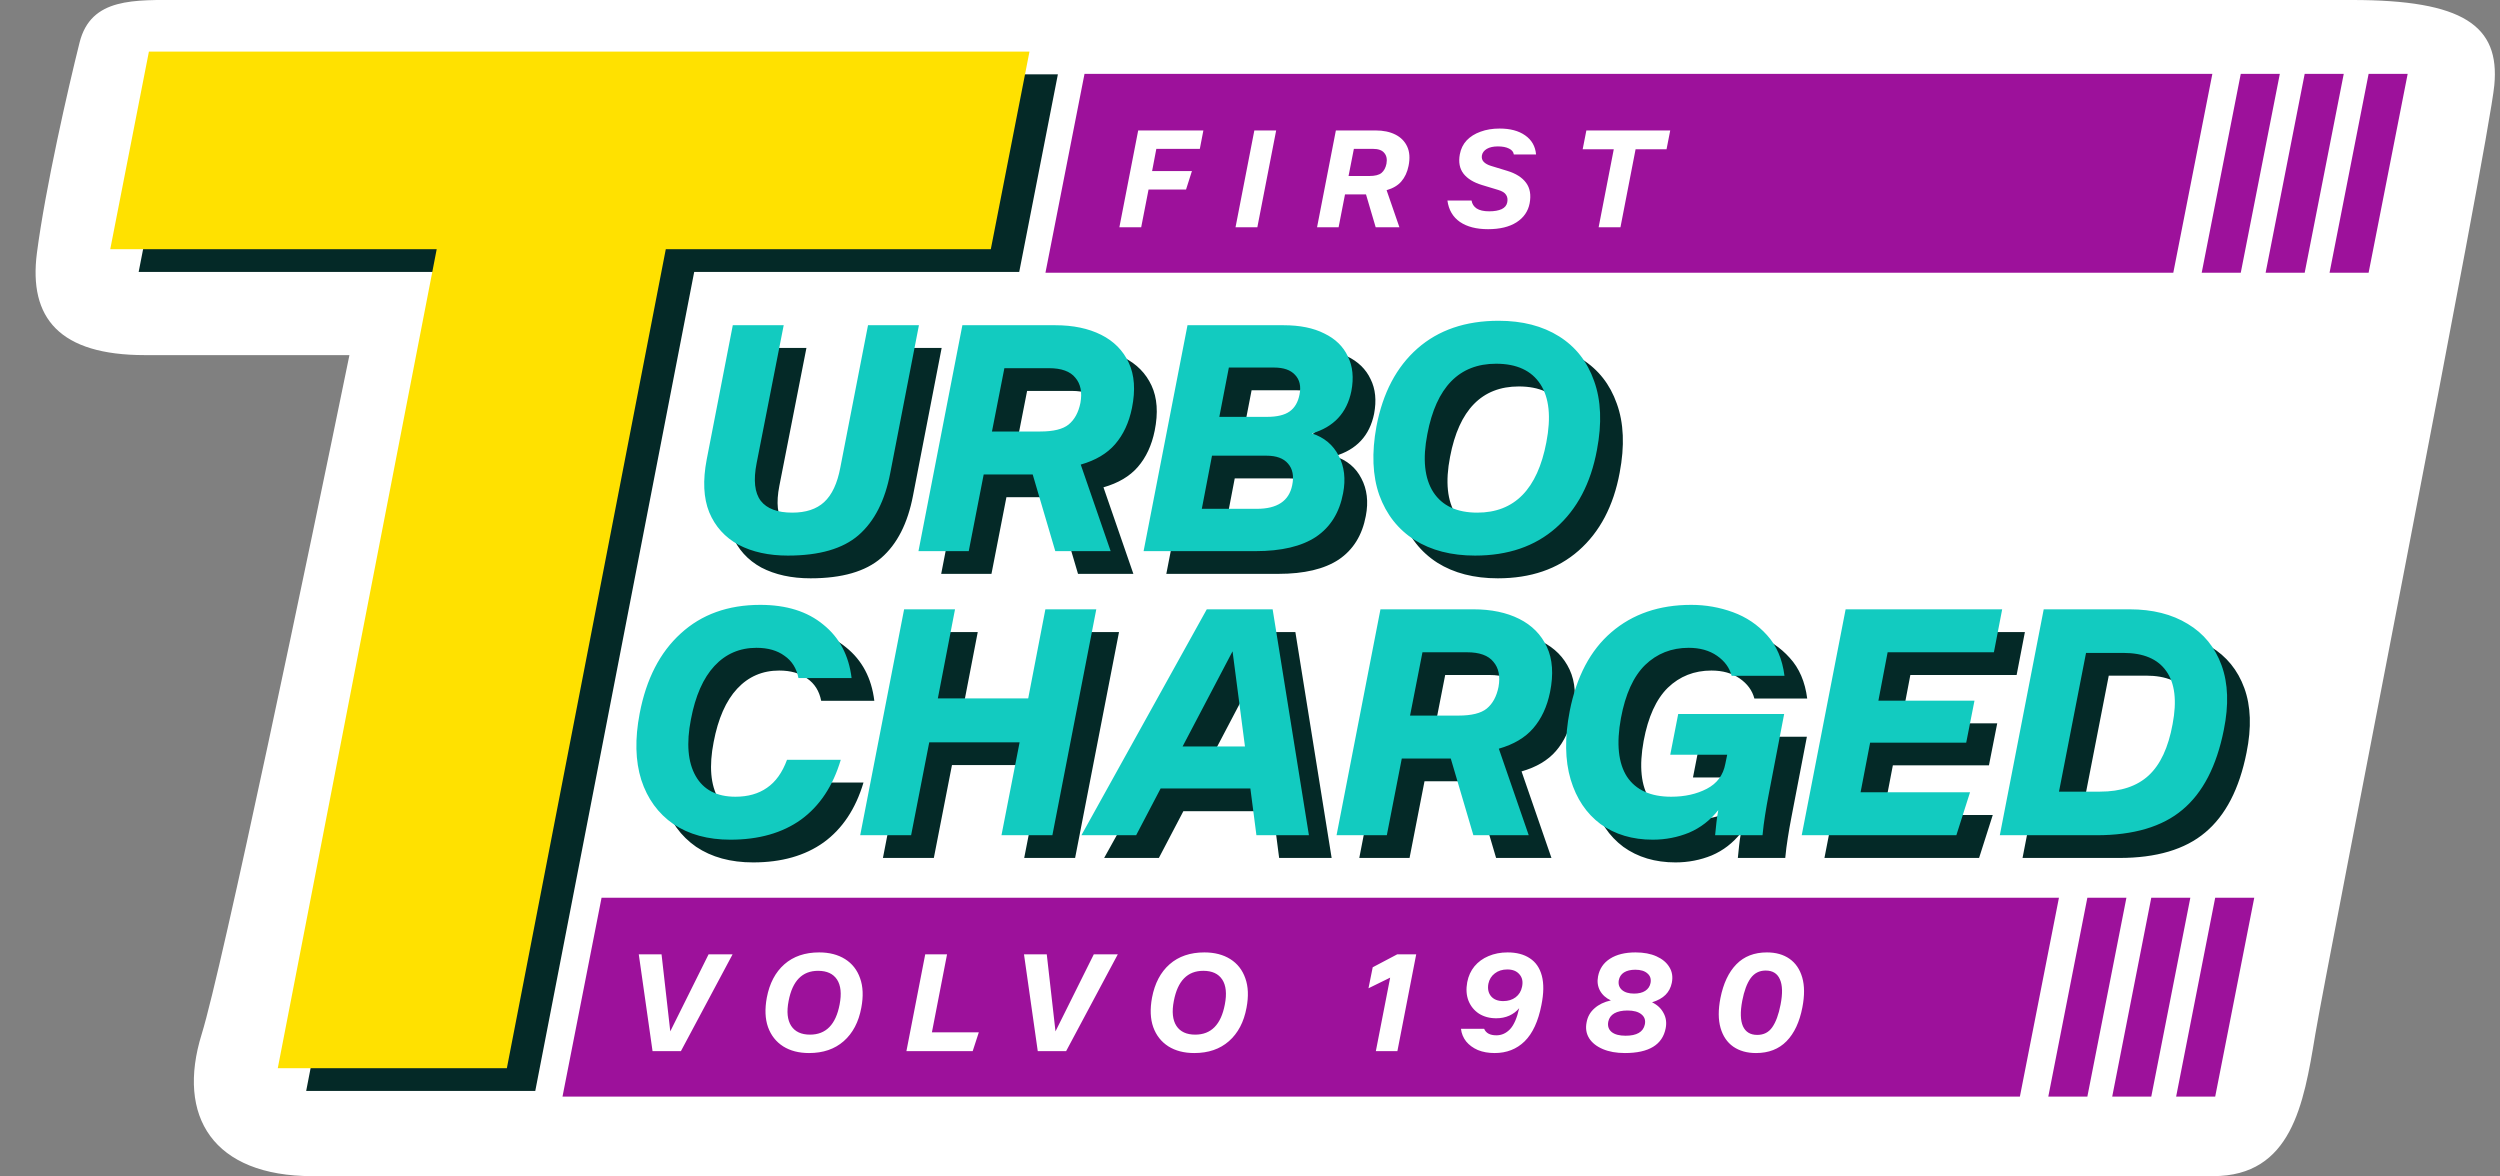
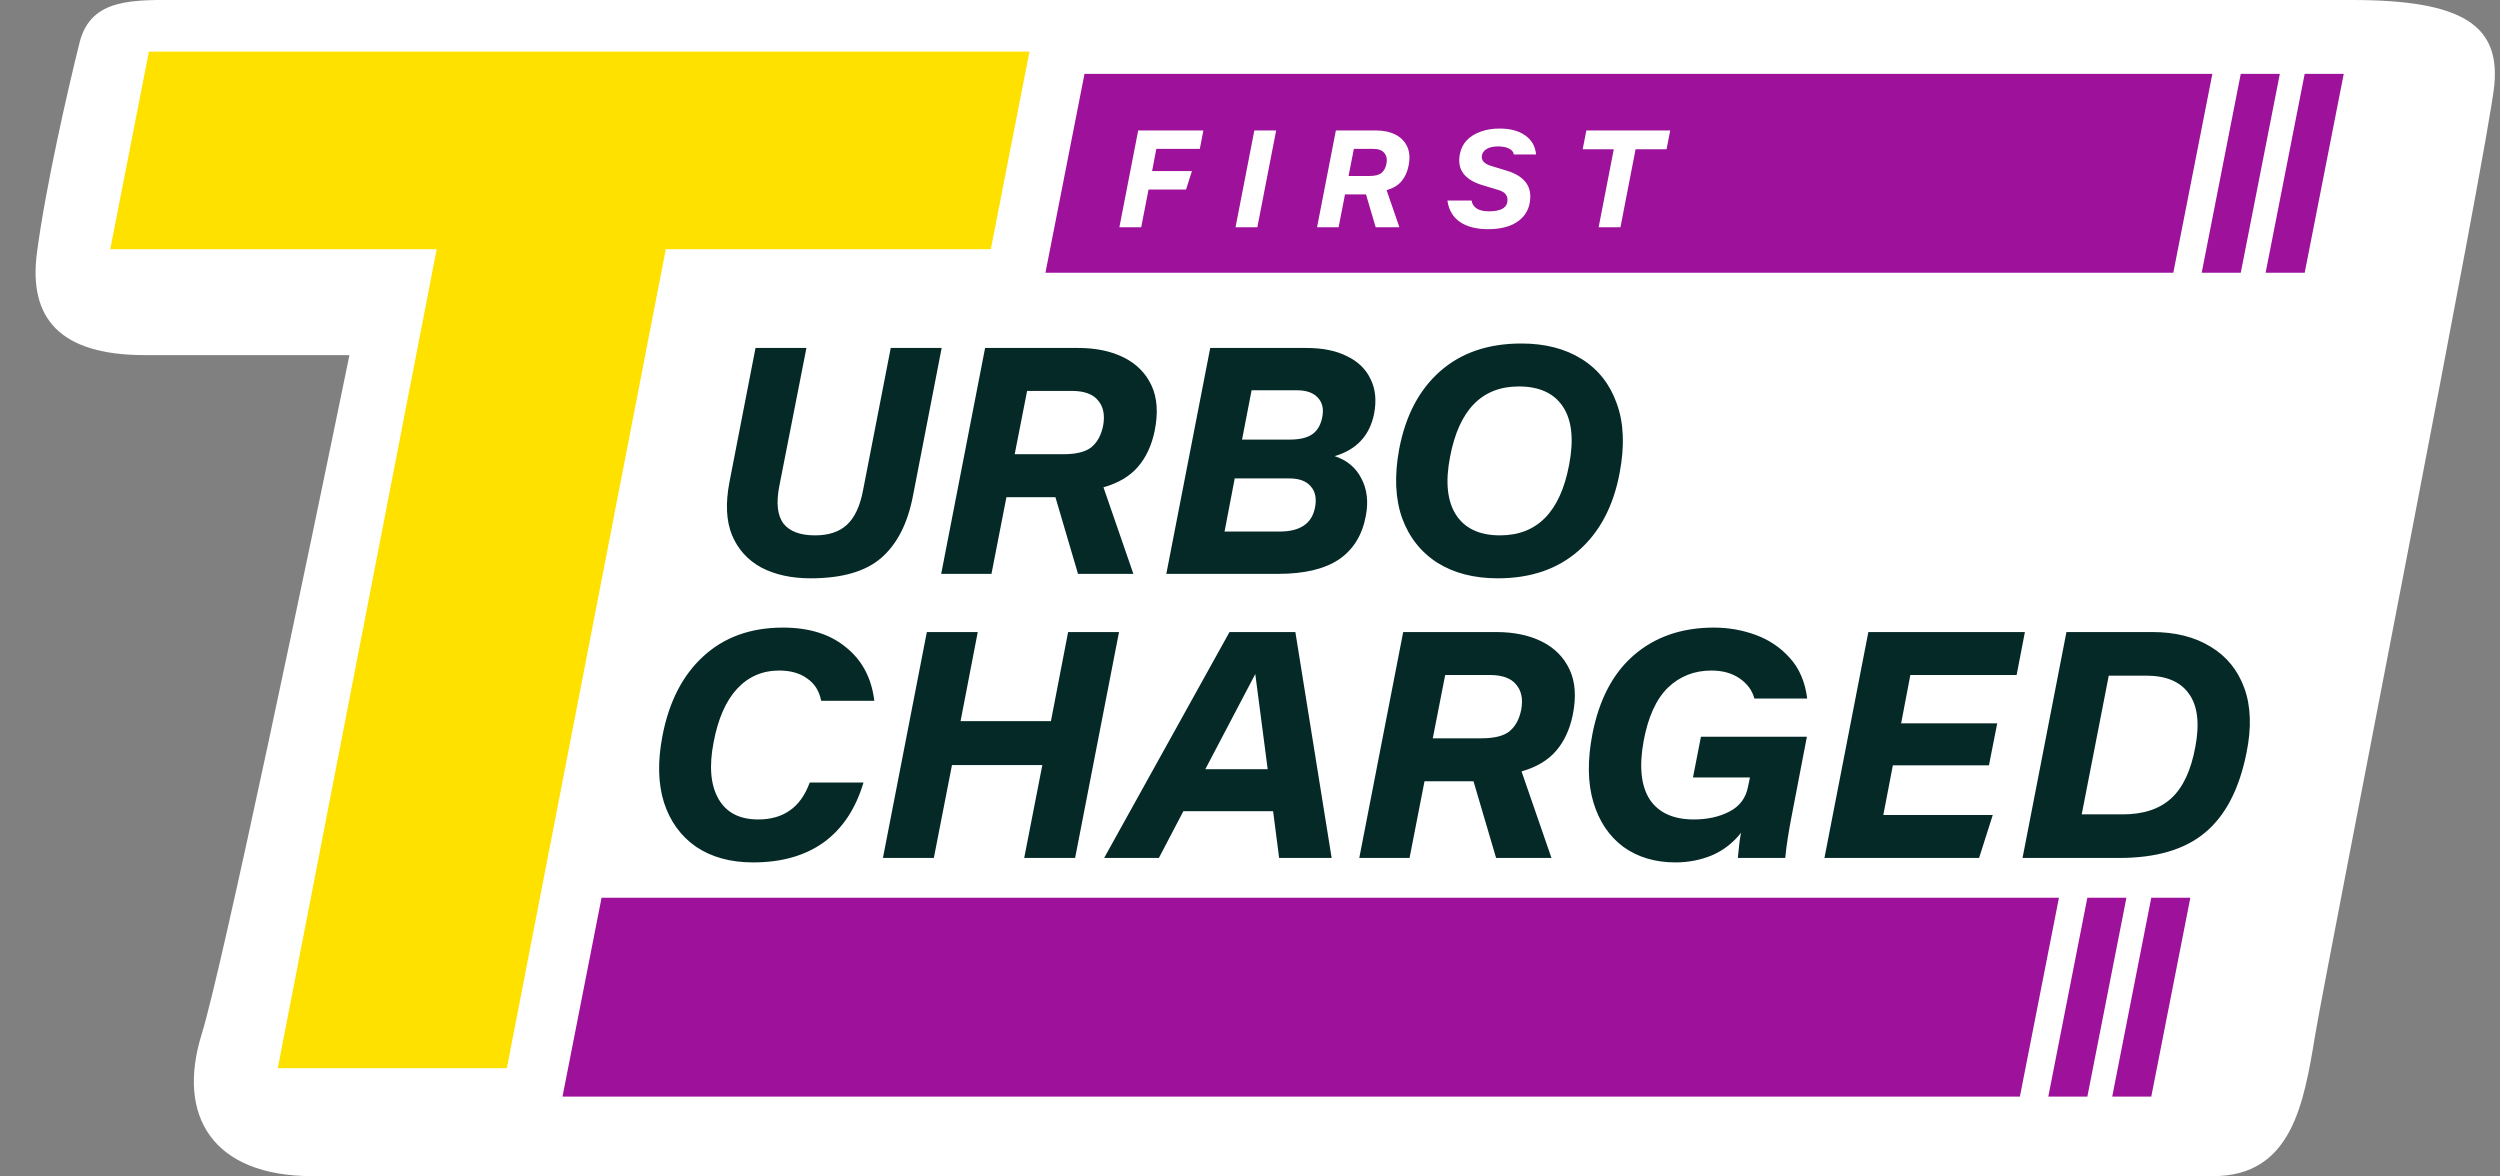
<svg xmlns="http://www.w3.org/2000/svg" width="440" height="207" viewBox="0 0 440 207" fill="none">
  <rect x="0" y="0" width="440" height="207" fill="#808080" stroke="none" />
  <path d="M414 0L32 6.52238e-05C23.667 6.52238e-05 16 -0.5 14 7.5C12 15.5 8 33 6.5 44.5C5 56 10.5 62.5 25.5 62.5H61.5C54.333 97.5 39.1 170.4 35.5 182C31 196.5 37.5 207 55 207H389.5C403.337 207 405.452 194.3 407.43 182.419L407.5 182C409.5 170 438 25.5 439 15C440 4.5 433.5 0 414 0Z" fill="white" />
  <path d="M151.899 86.272L156.771 61.24H165.731L160.691 87.224C159.758 92.115 157.891 95.773 155.091 98.2C152.329 100.589 148.185 101.784 142.659 101.784C139.299 101.784 136.406 101.149 133.979 99.88C131.59 98.573 129.873 96.669 128.827 94.168C127.819 91.667 127.67 88.568 128.379 84.872L132.971 61.24H141.931L137.171 85.488C136.574 88.512 136.817 90.733 137.899 92.152C138.982 93.533 140.83 94.224 143.443 94.224C145.833 94.224 147.699 93.608 149.043 92.376C150.425 91.107 151.377 89.072 151.899 86.272ZM173.378 61.24H189.73C192.866 61.24 195.554 61.8 197.794 62.92C200.034 64.04 201.658 65.683 202.666 67.848C203.674 70.013 203.86 72.664 203.226 75.8C202.703 78.376 201.714 80.504 200.258 82.184C198.839 83.827 196.823 85.021 194.21 85.768L199.474 101H189.73L185.754 87.504H177.13L174.498 101H165.65L173.378 61.24ZM194.154 74.904C194.49 73.037 194.191 71.563 193.258 70.48C192.362 69.36 190.812 68.8 188.61 68.8H180.77L178.586 79.944H187.098C189.412 79.944 191.074 79.533 192.082 78.712C193.127 77.853 193.818 76.584 194.154 74.904ZM240.384 90.808C239.749 94.205 238.162 96.763 235.624 98.48C233.085 100.16 229.538 101 224.984 101H205.272L213 61.24H229.912C232.786 61.24 235.176 61.725 237.08 62.696C239.021 63.629 240.402 64.973 241.224 66.728C242.082 68.445 242.288 70.48 241.84 72.832C241.056 76.677 238.741 79.16 234.896 80.28C237.061 80.989 238.629 82.296 239.6 84.2C240.608 86.104 240.869 88.307 240.384 90.808ZM231.424 89.408C231.76 87.803 231.517 86.533 230.696 85.6C229.912 84.667 228.642 84.2 226.888 84.2H217.312L215.52 93.552H225.208C228.792 93.552 230.864 92.171 231.424 89.408ZM232.712 73.448C233.01 71.992 232.749 70.835 231.928 69.976C231.144 69.117 229.912 68.688 228.232 68.688H220.28L218.6 77.368H227C228.754 77.368 230.08 77.051 230.976 76.416C231.872 75.781 232.45 74.792 232.712 73.448ZM246.254 79.048C247.374 73.149 249.782 68.576 253.478 65.328C257.174 62.08 261.934 60.456 267.758 60.456C271.939 60.456 275.486 61.371 278.398 63.2C281.31 65.029 283.363 67.643 284.558 71.04C285.79 74.437 285.958 78.488 285.062 83.192C283.979 89.053 281.571 93.627 277.838 96.912C274.142 100.16 269.4 101.784 263.614 101.784C259.432 101.784 255.886 100.869 252.974 99.04C250.062 97.173 247.99 94.541 246.758 91.144C245.563 87.747 245.395 83.715 246.254 79.048ZM255.214 80.392C254.355 84.797 254.71 88.213 256.278 90.64C257.846 93.029 260.422 94.224 264.006 94.224C270.539 94.224 274.59 90.099 276.158 81.848C277.016 77.405 276.662 73.989 275.094 71.6C273.526 69.211 270.931 68.016 267.31 68.016C260.814 68.016 256.782 72.141 255.214 80.392ZM153.88 123.336H144.528C144.192 121.619 143.371 120.312 142.064 119.416C140.795 118.483 139.152 118.016 137.136 118.016C134.187 118.016 131.723 119.08 129.744 121.208C127.765 123.336 126.384 126.472 125.6 130.616C124.779 134.835 125.059 138.157 126.44 140.584C127.821 143.011 130.155 144.224 133.44 144.224C135.643 144.224 137.491 143.701 138.984 142.656C140.515 141.611 141.691 139.968 142.512 137.728H151.976C150.595 142.357 148.261 145.867 144.976 148.256C141.691 150.608 137.547 151.784 132.544 151.784C128.587 151.784 125.245 150.869 122.52 149.04C119.832 147.173 117.947 144.579 116.864 141.256C115.819 137.933 115.725 134.032 116.584 129.552C117.741 123.504 120.149 118.819 123.808 115.496C127.467 112.136 132.133 110.456 137.808 110.456C142.4 110.456 146.096 111.613 148.896 113.928C151.733 116.205 153.395 119.341 153.88 123.336ZM169.059 126.92H184.963L187.987 111.24H196.947L189.219 151H180.259L183.451 134.648H167.547L164.355 151H155.395L163.123 111.24H172.083L169.059 126.92ZM224.065 142.768H208.273L203.961 151H194.329L216.393 111.24H227.985L234.369 151H225.129L224.065 142.768ZM220.929 118.632L212.137 135.376H223.113L220.929 118.632ZM246.961 111.24H263.313C266.449 111.24 269.137 111.8 271.377 112.92C273.617 114.04 275.241 115.683 276.249 117.848C277.257 120.013 277.443 122.664 276.809 125.8C276.286 128.376 275.297 130.504 273.841 132.184C272.422 133.827 270.406 135.021 267.793 135.768L273.057 151H263.313L259.337 137.504H250.713L248.081 151H239.233L246.961 111.24ZM267.737 124.904C268.073 123.037 267.774 121.563 266.841 120.48C265.945 119.36 264.395 118.8 262.193 118.8H254.353L252.169 129.944H260.681C262.995 129.944 264.657 129.533 265.665 128.712C266.71 127.853 267.401 126.584 267.737 124.904ZM314.204 151H305.86C305.935 150.253 306.009 149.525 306.084 148.816C306.159 148.069 306.271 147.323 306.42 146.576C305.001 148.368 303.284 149.693 301.268 150.552C299.252 151.373 297.124 151.784 294.884 151.784C291.3 151.784 288.239 150.869 285.7 149.04C283.199 147.173 281.444 144.56 280.436 141.2C279.428 137.803 279.372 133.789 280.268 129.16C281.463 123.075 283.908 118.445 287.604 115.272C291.337 112.061 296.023 110.456 301.66 110.456C304.199 110.456 306.644 110.885 308.996 111.744C311.348 112.603 313.345 113.947 314.988 115.776C316.668 117.605 317.695 119.995 318.068 122.944H308.772C308.399 121.525 307.54 120.349 306.196 119.416C304.852 118.483 303.191 118.016 301.212 118.016C298.188 118.016 295.631 119.024 293.54 121.04C291.487 123.056 290.068 126.173 289.284 130.392C288.463 134.872 288.817 138.307 290.348 140.696C291.916 143.048 294.511 144.224 298.132 144.224C300.521 144.224 302.612 143.757 304.404 142.824C306.196 141.891 307.279 140.435 307.652 138.456L307.988 136.832H297.964L299.364 129.664H318.012L315.268 143.944C315.044 145.101 314.839 146.277 314.652 147.472C314.465 148.629 314.316 149.805 314.204 151ZM334.598 127.312H351.51L350.054 134.704H333.142L331.462 143.44H350.726L348.318 151H321.102L328.83 111.24H356.382L354.926 118.8H336.222L334.598 127.312ZM363.694 111.24H378.814C382.846 111.24 386.262 112.099 389.062 113.816C391.863 115.496 393.841 117.923 394.998 121.096C396.156 124.269 396.287 128.059 395.391 132.464C394.121 138.848 391.695 143.533 388.111 146.52C384.564 149.507 379.524 151 372.99 151H355.966L363.694 111.24ZM386.375 131.456C387.159 127.349 386.785 124.232 385.255 122.104C383.761 119.976 381.241 118.912 377.695 118.912H371.142L366.382 143.328H373.606C377.265 143.328 380.121 142.376 382.174 140.472C384.228 138.568 385.628 135.563 386.375 131.456Z" fill="#042927" />
  <path d="M190.875 13H389.375L382.5 48H184L190.875 13Z" fill="#9D119B" />
  <path d="M394.375 13H401.25L394.375 48H387.5L394.375 13Z" fill="#9D119B" />
  <path d="M405.625 13H412.5L405.625 48H398.75L405.625 13Z" fill="#9D119B" />
-   <path d="M416.875 13H423.75L416.875 48H410L416.875 13Z" fill="#9D119B" />
  <path d="M105.875 158H362.375L355.5 193H99L105.875 158Z" fill="#9D119B" />
  <path d="M367.375 158H374.25L367.375 193H360.5L367.375 158Z" fill="#9D119B" />
  <path d="M378.625 158H385.5L378.625 193H371.75L378.625 158Z" fill="#9D119B" />
-   <path d="M389.875 158H396.75L389.875 193H383L389.875 158Z" fill="#9D119B" />
  <path d="M202.769 30.112H209.777L208.745 33.352H202.145L200.849 40H197.009L200.321 22.96H211.793L211.169 26.2H203.513L202.769 30.112ZM220.764 22.96H224.604L221.292 40H217.452L220.764 22.96ZM235.113 22.96H242.121C243.465 22.96 244.617 23.2 245.577 23.68C246.537 24.16 247.233 24.864 247.665 25.792C248.097 26.72 248.177 27.856 247.905 29.2C247.681 30.304 247.257 31.216 246.633 31.936C246.025 32.64 245.161 33.152 244.041 33.472L246.297 40H242.121L240.417 34.216H236.721L235.593 40H231.801L235.113 22.96ZM244.017 28.816C244.161 28.016 244.033 27.384 243.633 26.92C243.249 26.44 242.585 26.2 241.641 26.2H238.281L237.345 30.976H240.993C241.985 30.976 242.697 30.8 243.129 30.448C243.577 30.08 243.873 29.536 244.017 28.816ZM270.346 27.184H266.434C266.37 26.736 266.09 26.392 265.594 26.152C265.098 25.896 264.442 25.768 263.626 25.768C262.826 25.768 262.178 25.912 261.682 26.2C261.202 26.488 260.914 26.864 260.818 27.328C260.738 27.792 260.842 28.176 261.13 28.48C261.418 28.784 261.85 29.024 262.426 29.2L265.258 30.064C266.794 30.528 267.906 31.232 268.594 32.176C269.282 33.104 269.49 34.304 269.218 35.776C268.946 37.2 268.17 38.32 266.89 39.136C265.626 39.936 263.962 40.336 261.898 40.336C259.85 40.336 258.202 39.912 256.954 39.064C255.706 38.2 254.97 36.944 254.746 35.296H258.994C259.09 35.888 259.386 36.352 259.882 36.688C260.394 37.024 261.13 37.192 262.09 37.192C263.002 37.192 263.738 37.064 264.298 36.808C264.858 36.536 265.186 36.128 265.282 35.584C265.378 35.072 265.306 34.64 265.066 34.288C264.842 33.92 264.378 33.632 263.674 33.424L260.818 32.56C259.346 32.112 258.266 31.448 257.578 30.568C256.89 29.672 256.674 28.536 256.93 27.16C257.106 26.2 257.506 25.384 258.13 24.712C258.77 24.04 259.586 23.528 260.578 23.176C261.57 22.808 262.69 22.624 263.938 22.624C265.794 22.624 267.29 23.024 268.426 23.824C269.578 24.624 270.218 25.744 270.346 27.184ZM284.023 26.272H278.551L279.199 22.96H293.959L293.311 26.272H287.863L285.199 40H281.359L284.023 26.272Z" fill="white" />
-   <path d="M117.968 181.52L124.712 167.96H128.936L119.84 185H114.848L112.424 167.96H116.432L117.968 181.52ZM134.956 175.592C135.436 173.064 136.468 171.104 138.052 169.712C139.636 168.32 141.676 167.624 144.172 167.624C145.964 167.624 147.484 168.016 148.732 168.8C149.98 169.584 150.86 170.704 151.372 172.16C151.9 173.616 151.972 175.352 151.588 177.368C151.124 179.88 150.092 181.84 148.492 183.248C146.908 184.64 144.876 185.336 142.396 185.336C140.604 185.336 139.084 184.944 137.836 184.16C136.588 183.36 135.7 182.232 135.172 180.776C134.66 179.32 134.588 177.592 134.956 175.592ZM138.796 176.168C138.428 178.056 138.58 179.52 139.252 180.56C139.924 181.584 141.028 182.096 142.564 182.096C145.364 182.096 147.1 180.328 147.772 176.792C148.14 174.888 147.988 173.424 147.316 172.4C146.644 171.376 145.532 170.864 143.98 170.864C141.196 170.864 139.468 172.632 138.796 176.168ZM164.016 181.688H172.272L171.192 185H159.528L162.84 167.96H166.68L164.016 181.688ZM185.766 181.52L192.51 167.96H196.734L187.638 185H182.646L180.222 167.96H184.23L185.766 181.52ZM202.754 175.592C203.234 173.064 204.266 171.104 205.85 169.712C207.434 168.32 209.474 167.624 211.97 167.624C213.762 167.624 215.282 168.016 216.53 168.8C217.778 169.584 218.658 170.704 219.17 172.16C219.698 173.616 219.77 175.352 219.386 177.368C218.922 179.88 217.89 181.84 216.29 183.248C214.706 184.64 212.674 185.336 210.194 185.336C208.402 185.336 206.882 184.944 205.634 184.16C204.386 183.36 203.498 182.232 202.97 180.776C202.458 179.32 202.386 177.592 202.754 175.592ZM206.594 176.168C206.226 178.056 206.378 179.52 207.05 180.56C207.722 181.584 208.826 182.096 210.362 182.096C213.162 182.096 214.898 180.328 215.57 176.792C215.938 174.888 215.786 173.424 215.114 172.4C214.442 171.376 213.33 170.864 211.778 170.864C208.994 170.864 207.266 172.632 206.594 176.168ZM245.941 185H242.149L244.669 172.064L240.853 173.936L241.597 170.24L245.917 167.96H249.253L245.941 185ZM257.129 181.064H261.209C261.529 181.832 262.249 182.216 263.369 182.216C264.281 182.216 265.081 181.856 265.769 181.136C266.457 180.4 266.993 179.168 267.377 177.44C266.913 178 266.329 178.44 265.625 178.76C264.937 179.064 264.177 179.216 263.345 179.216C262.177 179.216 261.161 178.944 260.297 178.4C259.449 177.84 258.833 177.08 258.449 176.12C258.081 175.16 258.009 174.072 258.233 172.856C258.441 171.784 258.865 170.856 259.505 170.072C260.161 169.288 260.985 168.688 261.977 168.272C262.985 167.84 264.105 167.624 265.337 167.624C266.921 167.624 268.225 167.968 269.249 168.656C270.289 169.328 270.993 170.352 271.361 171.728C271.729 173.104 271.705 174.824 271.289 176.888C270.729 179.752 269.745 181.88 268.337 183.272C266.929 184.648 265.169 185.336 263.057 185.336C261.953 185.336 260.969 185.16 260.105 184.808C259.257 184.44 258.569 183.936 258.041 183.296C257.529 182.64 257.225 181.896 257.129 181.064ZM261.953 173.144C261.793 174.04 261.953 174.776 262.433 175.352C262.913 175.912 263.625 176.192 264.569 176.192C265.433 176.192 266.161 175.968 266.753 175.52C267.345 175.072 267.721 174.456 267.881 173.672C268.073 172.776 267.921 172.048 267.425 171.488C266.945 170.912 266.233 170.624 265.289 170.624C264.409 170.624 263.673 170.856 263.081 171.32C262.489 171.768 262.113 172.376 261.953 173.144ZM279.24 179.936C279.416 178.944 279.88 178.12 280.632 177.464C281.384 176.792 282.344 176.328 283.512 176.072C282.648 175.672 282.008 175.096 281.592 174.344C281.192 173.592 281.08 172.76 281.256 171.848C281.512 170.504 282.216 169.464 283.368 168.728C284.52 167.992 286.016 167.624 287.856 167.624C289.296 167.624 290.528 167.856 291.552 168.32C292.576 168.784 293.328 169.416 293.808 170.216C294.304 171.016 294.448 171.936 294.24 172.976C294.064 173.824 293.696 174.528 293.136 175.088C292.576 175.648 291.784 176.088 290.76 176.408C291.672 176.84 292.344 177.464 292.776 178.28C293.224 179.08 293.352 179.976 293.16 180.968C292.6 183.88 290.208 185.336 285.984 185.336C284.48 185.336 283.184 185.104 282.096 184.64C281.008 184.176 280.208 183.544 279.696 182.744C279.184 181.928 279.032 180.992 279.24 179.936ZM283.056 179.816C282.912 180.584 283.112 181.192 283.656 181.64C284.2 182.072 285.016 182.288 286.104 182.288C288.072 182.288 289.2 181.632 289.488 180.32C289.648 179.568 289.448 178.968 288.888 178.52C288.344 178.072 287.528 177.848 286.44 177.848C285.48 177.848 284.704 178.016 284.112 178.352C283.536 178.688 283.184 179.176 283.056 179.816ZM284.904 172.544C284.792 173.232 284.976 173.792 285.456 174.224C285.952 174.656 286.664 174.872 287.592 174.872C288.408 174.872 289.064 174.712 289.56 174.392C290.072 174.056 290.384 173.592 290.496 173C290.624 172.296 290.44 171.736 289.944 171.32C289.464 170.888 288.752 170.672 287.808 170.672C286.992 170.672 286.328 170.832 285.816 171.152C285.32 171.472 285.016 171.936 284.904 172.544ZM317.218 177.296C316.722 179.872 315.794 181.856 314.434 183.248C313.074 184.64 311.282 185.336 309.058 185.336C307.474 185.336 306.138 184.96 305.05 184.208C303.978 183.456 303.234 182.36 302.818 180.92C302.402 179.48 302.394 177.728 302.794 175.664C303.306 173.088 304.242 171.104 305.602 169.712C306.962 168.32 308.754 167.624 310.978 167.624C312.562 167.624 313.89 168 314.962 168.752C316.034 169.504 316.778 170.6 317.194 172.04C317.61 173.48 317.618 175.232 317.218 177.296ZM313.378 176.816C313.762 174.864 313.722 173.376 313.258 172.352C312.81 171.328 311.978 170.816 310.762 170.816C309.642 170.816 308.754 171.272 308.098 172.184C307.458 173.08 306.97 174.4 306.634 176.144C306.266 178.096 306.306 179.584 306.754 180.608C307.218 181.632 308.058 182.144 309.274 182.144C310.41 182.144 311.29 181.696 311.914 180.8C312.554 179.888 313.042 178.56 313.378 176.816Z" fill="white" />
-   <path d="M81.86 47.856H24.404L31.208 13.08L186.188 13.08L179.384 47.856H122.18L94.208 192H53.888L81.86 47.856Z" fill="#042927" />
  <path d="M76.86 43.856H19.404L26.208 9.08L181.188 9.08L174.384 43.856H117.18L89.208 188H48.888L76.86 43.856Z" fill="#FFE100" />
-   <path d="M147.899 82.272L152.771 57.24H161.731L156.691 83.224C155.758 88.115 153.891 91.773 151.091 94.2C148.329 96.589 144.185 97.784 138.659 97.784C135.299 97.784 132.406 97.149 129.979 95.88C127.59 94.573 125.873 92.669 124.827 90.168C123.819 87.667 123.67 84.568 124.379 80.872L128.971 57.24H137.931L133.171 81.488C132.574 84.512 132.817 86.733 133.899 88.152C134.982 89.533 136.83 90.224 139.443 90.224C141.833 90.224 143.699 89.608 145.043 88.376C146.425 87.107 147.377 85.072 147.899 82.272ZM169.378 57.24H185.73C188.866 57.24 191.554 57.8 193.794 58.92C196.034 60.04 197.658 61.683 198.666 63.848C199.674 66.013 199.86 68.664 199.226 71.8C198.703 74.376 197.714 76.504 196.258 78.184C194.839 79.827 192.823 81.021 190.21 81.768L195.474 97H185.73L181.754 83.504H173.13L170.498 97H161.65L169.378 57.24ZM190.154 70.904C190.49 69.037 190.191 67.563 189.258 66.48C188.362 65.36 186.812 64.8 184.61 64.8H176.77L174.586 75.944H183.098C185.412 75.944 187.074 75.533 188.082 74.712C189.127 73.853 189.818 72.584 190.154 70.904ZM236.384 86.808C235.749 90.205 234.162 92.763 231.624 94.48C229.085 96.16 225.538 97 220.984 97H201.272L209 57.24H225.912C228.786 57.24 231.176 57.725 233.08 58.696C235.021 59.629 236.402 60.973 237.224 62.728C238.082 64.445 238.288 66.48 237.84 68.832C237.056 72.677 234.741 75.16 230.896 76.28C233.061 76.989 234.629 78.296 235.6 80.2C236.608 82.104 236.869 84.307 236.384 86.808ZM227.424 85.408C227.76 83.803 227.517 82.533 226.696 81.6C225.912 80.667 224.642 80.2 222.888 80.2H213.312L211.52 89.552H221.208C224.792 89.552 226.864 88.171 227.424 85.408ZM228.712 69.448C229.01 67.992 228.749 66.835 227.928 65.976C227.144 65.117 225.912 64.688 224.232 64.688H216.28L214.6 73.368H223C224.754 73.368 226.08 73.051 226.976 72.416C227.872 71.781 228.45 70.792 228.712 69.448ZM242.254 75.048C243.374 69.149 245.782 64.576 249.478 61.328C253.174 58.08 257.934 56.456 263.758 56.456C267.939 56.456 271.486 57.371 274.398 59.2C277.31 61.029 279.363 63.643 280.558 67.04C281.79 70.437 281.958 74.488 281.062 79.192C279.979 85.053 277.571 89.627 273.838 92.912C270.142 96.16 265.4 97.784 259.614 97.784C255.432 97.784 251.886 96.869 248.974 95.04C246.062 93.173 243.99 90.541 242.758 87.144C241.563 83.747 241.395 79.715 242.254 75.048ZM251.214 76.392C250.355 80.797 250.71 84.213 252.278 86.64C253.846 89.029 256.422 90.224 260.006 90.224C266.539 90.224 270.59 86.099 272.158 77.848C273.016 73.405 272.662 69.989 271.094 67.6C269.526 65.211 266.931 64.016 263.31 64.016C256.814 64.016 252.782 68.141 251.214 76.392ZM149.88 119.336H140.528C140.192 117.619 139.371 116.312 138.064 115.416C136.795 114.483 135.152 114.016 133.136 114.016C130.187 114.016 127.723 115.08 125.744 117.208C123.765 119.336 122.384 122.472 121.6 126.616C120.779 130.835 121.059 134.157 122.44 136.584C123.821 139.011 126.155 140.224 129.44 140.224C131.643 140.224 133.491 139.701 134.984 138.656C136.515 137.611 137.691 135.968 138.512 133.728H147.976C146.595 138.357 144.261 141.867 140.976 144.256C137.691 146.608 133.547 147.784 128.544 147.784C124.587 147.784 121.245 146.869 118.52 145.04C115.832 143.173 113.947 140.579 112.864 137.256C111.819 133.933 111.725 130.032 112.584 125.552C113.741 119.504 116.149 114.819 119.808 111.496C123.467 108.136 128.133 106.456 133.808 106.456C138.4 106.456 142.096 107.613 144.896 109.928C147.733 112.205 149.395 115.341 149.88 119.336ZM165.059 122.92H180.963L183.987 107.24H192.947L185.219 147H176.259L179.451 130.648H163.547L160.355 147H151.395L159.123 107.24H168.083L165.059 122.92ZM220.065 138.768H204.273L199.961 147H190.329L212.393 107.24H223.985L230.369 147H221.129L220.065 138.768ZM216.929 114.632L208.137 131.376H219.113L216.929 114.632ZM242.961 107.24H259.313C262.449 107.24 265.137 107.8 267.377 108.92C269.617 110.04 271.241 111.683 272.249 113.848C273.257 116.013 273.443 118.664 272.809 121.8C272.286 124.376 271.297 126.504 269.841 128.184C268.422 129.827 266.406 131.021 263.793 131.768L269.057 147H259.313L255.337 133.504H246.713L244.081 147H235.233L242.961 107.24ZM263.737 120.904C264.073 119.037 263.774 117.563 262.841 116.48C261.945 115.36 260.395 114.8 258.193 114.8H250.353L248.169 125.944H256.681C258.995 125.944 260.657 125.533 261.665 124.712C262.71 123.853 263.401 122.584 263.737 120.904ZM310.204 147H301.86C301.935 146.253 302.009 145.525 302.084 144.816C302.159 144.069 302.271 143.323 302.42 142.576C301.001 144.368 299.284 145.693 297.268 146.552C295.252 147.373 293.124 147.784 290.884 147.784C287.3 147.784 284.239 146.869 281.7 145.04C279.199 143.173 277.444 140.56 276.436 137.2C275.428 133.803 275.372 129.789 276.268 125.16C277.463 119.075 279.908 114.445 283.604 111.272C287.337 108.061 292.023 106.456 297.66 106.456C300.199 106.456 302.644 106.885 304.996 107.744C307.348 108.603 309.345 109.947 310.988 111.776C312.668 113.605 313.695 115.995 314.068 118.944H304.772C304.399 117.525 303.54 116.349 302.196 115.416C300.852 114.483 299.191 114.016 297.212 114.016C294.188 114.016 291.631 115.024 289.54 117.04C287.487 119.056 286.068 122.173 285.284 126.392C284.463 130.872 284.817 134.307 286.348 136.696C287.916 139.048 290.511 140.224 294.132 140.224C296.521 140.224 298.612 139.757 300.404 138.824C302.196 137.891 303.279 136.435 303.652 134.456L303.988 132.832H293.964L295.364 125.664H314.012L311.268 139.944C311.044 141.101 310.839 142.277 310.652 143.472C310.465 144.629 310.316 145.805 310.204 147ZM330.598 123.312H347.51L346.054 130.704H329.142L327.462 139.44H346.726L344.318 147H317.102L324.83 107.24H352.382L350.926 114.8H332.222L330.598 123.312ZM359.694 107.24H374.814C378.846 107.24 382.262 108.099 385.062 109.816C387.863 111.496 389.841 113.923 390.998 117.096C392.156 120.269 392.287 124.059 391.391 128.464C390.121 134.848 387.695 139.533 384.111 142.52C380.564 145.507 375.524 147 368.99 147H351.966L359.694 107.24ZM382.375 127.456C383.159 123.349 382.785 120.232 381.255 118.104C379.761 115.976 377.241 114.912 373.695 114.912H367.142L362.382 139.328H369.606C373.265 139.328 376.121 138.376 378.174 136.472C380.228 134.568 381.628 131.563 382.375 127.456Z" fill="#12CBC0" />
</svg>